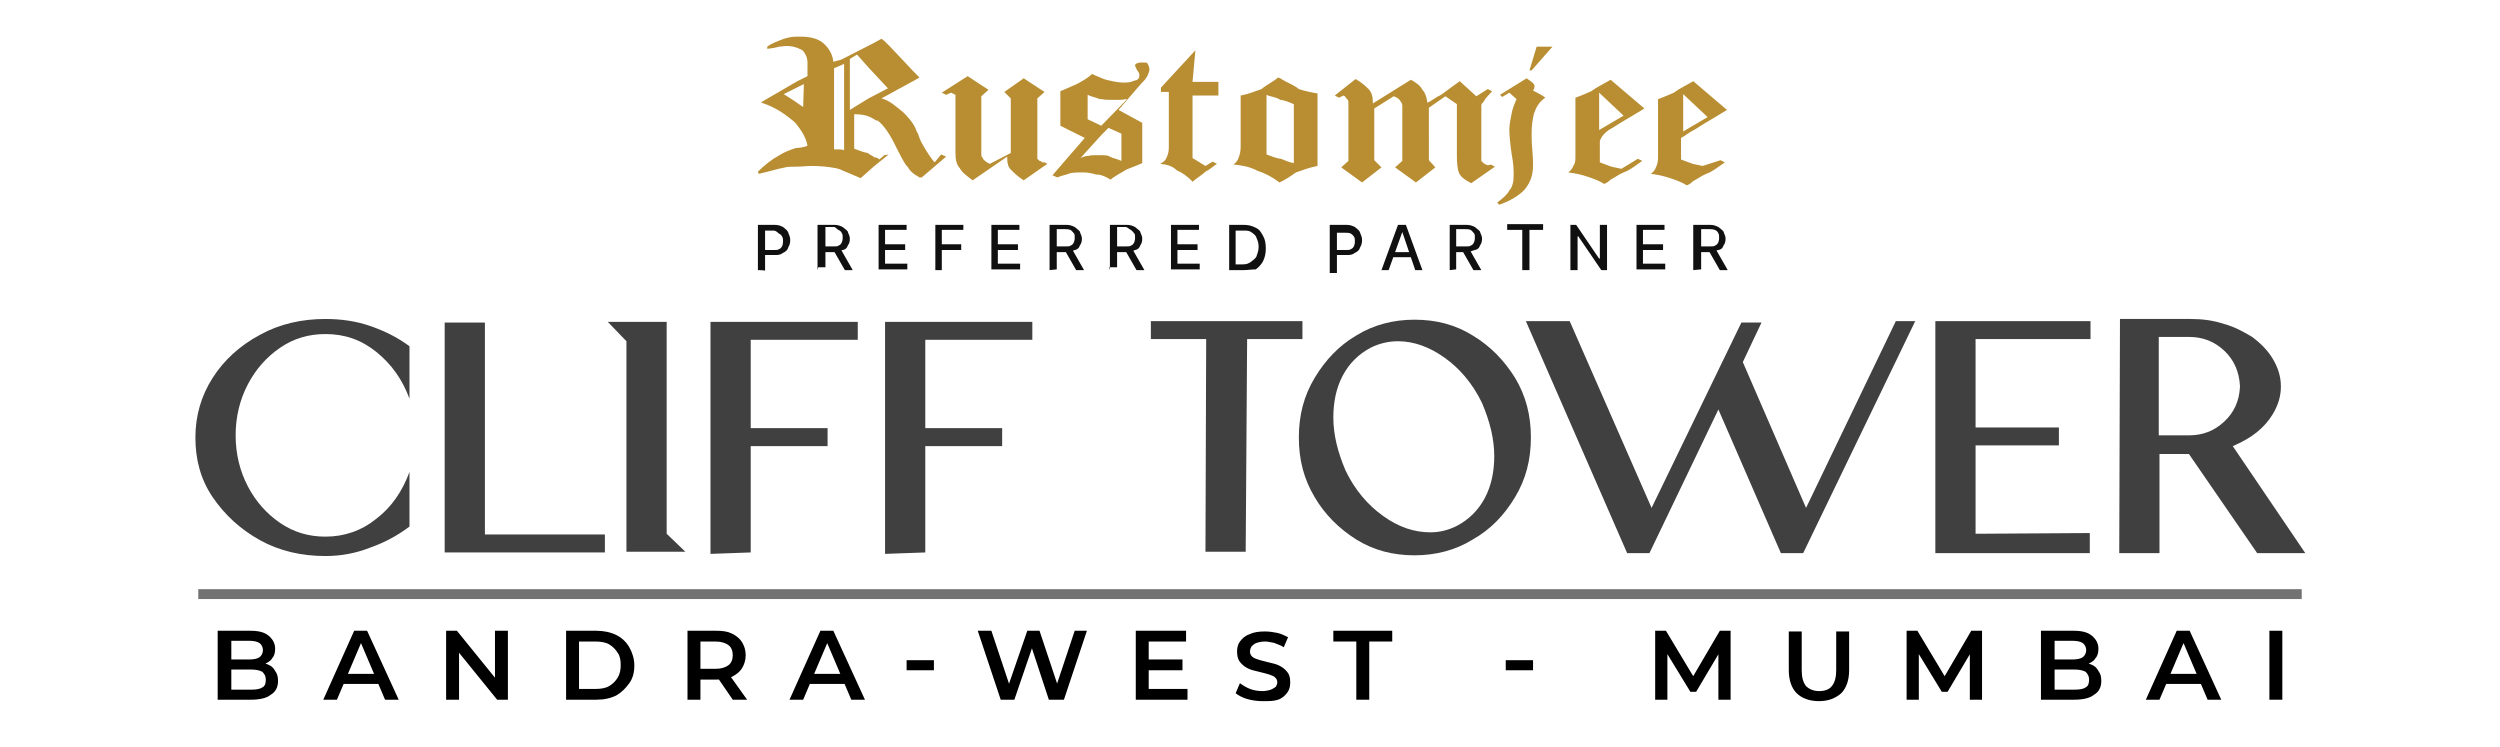
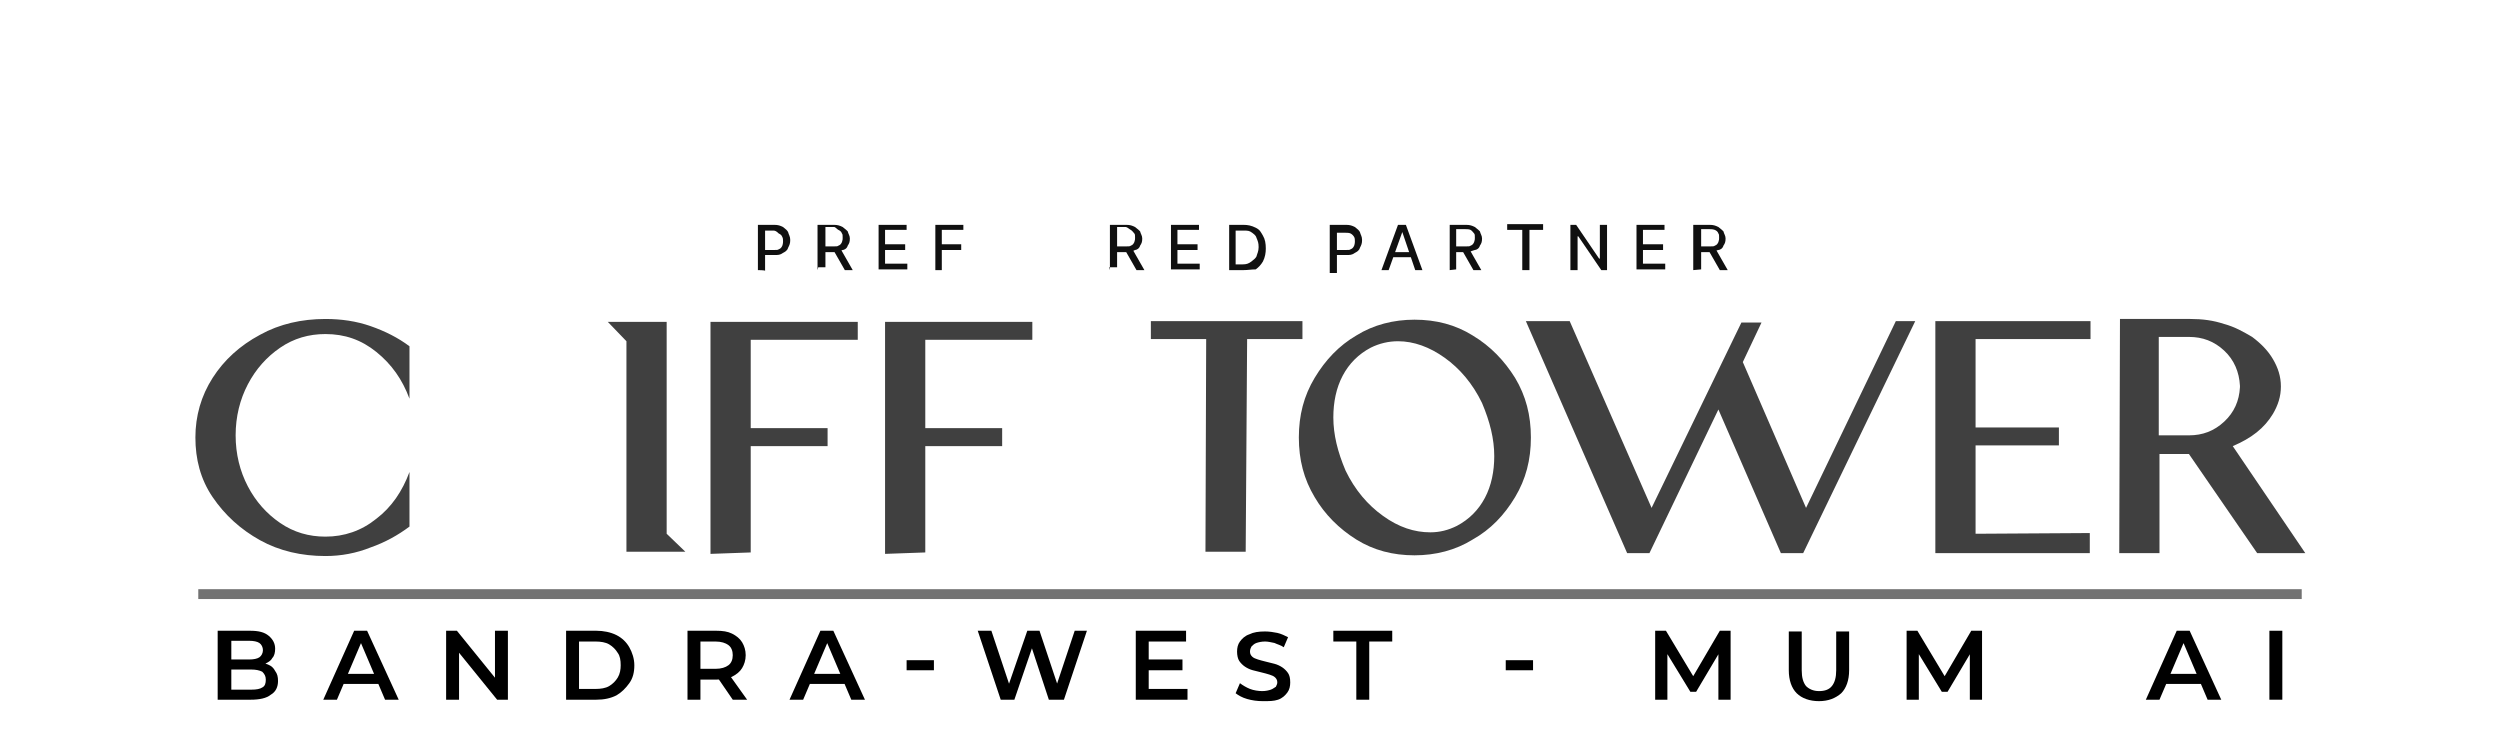
<svg xmlns="http://www.w3.org/2000/svg" version="1.1" id="Layer_1" x="0px" y="0px" viewBox="0 0 348 104" style="enable-background:new 0 0 348 104;" xml:space="preserve">
  <style type="text/css">
	.st0{fill:none;}
	.st1{fill:#B98E33;}
	.st2{fill:#101010;}
	.st3{fill:none;stroke:#727272;stroke-width:1.372;stroke-miterlimit:10;}
	.st4{fill:#404040;}
</style>
  <rect x="-286" y="-480.4" class="st0" width="905.1" height="1064.9" />
  <g>
    <g>
      <g>
-         <path class="st1" d="M166.4,7l-4.8,5.2v0.6h1.1v7.7c0,0.6-0.1,1-0.3,1.4c-0.1,0.3-0.3,0.6-0.9,0.9c0.9,0.1,1.7,0.3,2.3,0.9     c0.7,0.3,1.6,0.9,2.2,1.6c0.7-0.6,1.4-1,1.8-1.4c0.6-0.3,1-0.7,1.6-1.1l-0.6-0.3l-1,0.6l-1.8-1.1v-8.7h3.6v-1.9H166L166.4,7z      M153.3,17.5L153.3,17.5l-1.9-0.9v-3.4c0.6,0.3,1,0.3,1.7,0.6c0.1,0,0.1,0,0.3,0c0.3,0.1,0.9,0.1,1.6,0.1c0.3,0,0.3,0,0.9,0     c0.3,0,0.7-0.1,1-0.1L153.3,17.5z M156.1,18.6v3.8c-0.6-0.3-1.1-0.3-1.8-0.7c-0.3-0.1-0.7-0.1-1.1-0.1c-0.1,0-0.3,0-0.6,0     c-0.4,0-0.7,0-1.1,0.1c-0.3,0-0.7,0.1-1.1,0.3l3-3.3l0.9-0.9L156.1,18.6z M158.9,8.7c-0.3,0-0.3,0-0.6,0.1     c-0.3,0.1-0.3,0.3-0.3,0.3c0,0.1,0.1,0.3,0.3,0.7c0.3,0.3,0.3,0.6,0.3,0.7c0,0.3-0.1,0.6-0.6,0.7c-0.3,0.1-0.7,0.3-1.4,0.3     s-1.4-0.1-2.2-0.3c-0.6-0.1-1-0.3-1.7-0.6c-0.3-0.1-0.6-0.3-0.7-0.3c-0.6,0.6-1.4,1-2.1,1.4c-0.7,0.3-1.6,0.7-2.3,1v4.8l3.4,1.7     l-4.5,5.2l0.7,0.3c0.6-0.3,1.1-0.3,1.8-0.6c0.6-0.1,1.1-0.1,1.8-0.1c0.6,0,1.1,0.1,1.8,0.3h0.3c0.6,0.1,1,0.3,1.7,0.7     c0.7-0.6,1.6-1,2.2-1.4c0.7-0.3,1.6-0.6,2.2-0.9v-5.6l-3.3-1.8l3.1-3.6c0.3-0.3,0.7-0.7,0.9-1.1c0.1-0.3,0.3-0.6,0.3-0.9     c0-0.3-0.1-0.6-0.3-0.9C159.7,8.7,159.5,8.7,158.9,8.7 M180.1,22.7c-0.6-0.1-1.1-0.3-1.8-0.6h-0.1c-0.6-0.1-1.1-0.3-1.9-0.6v-8.3     c0.6,0.3,1.4,0.3,1.9,0.7h0.1c0.6,0.1,1.1,0.3,1.8,0.6V22.7z M178.2,10.9c-0.1,0-0.1-0.1-0.3-0.1c-0.7,0.6-1.6,1-2.3,1.6     c-0.9,0.3-1.8,0.7-2.9,0.9v7.1c0,0.6-0.1,1.1-0.3,1.6c-0.1,0.3-0.3,0.6-0.7,0.9c1.1,0.1,2.3,0.3,3.4,0.9c1,0.3,2.1,0.9,3,1.6l0,0     c0.7-0.3,1.6-0.9,2.3-1.4c0.9-0.3,1.9-0.7,3-0.9V13c-0.7-0.1-1.7-0.3-2.6-0.6C180.1,11.8,179.3,11.6,178.2,10.9 M212.9,9.8h0.3     l2.9-3.3h-2.2L212.9,9.8z M212.5,10.9l-3.7,2.3l0.3,0.3l1-0.6l1,0.9c-0.3,0.7-0.6,1.4-0.7,2.1c-0.1,0.6-0.3,1.4-0.3,2.1     c0,0.7,0.1,1.9,0.3,3.3c0.3,1.6,0.3,2.3,0.3,3.1c0,0.7-0.1,1.6-0.6,2.1c-0.3,0.6-0.9,1.1-1.7,1.7l0.3,0.3     c1.7-0.6,2.9-1.4,3.6-2.2c0.7-0.9,1.1-1.9,1.1-3.3c0-0.3,0-1-0.1-2.1c-0.1-1-0.1-1.8-0.1-2.3c0-1,0.1-1.8,0.3-2.7     c0.3-0.9,0.7-1.7,1.6-2.3c-0.3-0.3-1-0.6-1.7-1C213.9,11.8,213.5,11.6,212.5,10.9 M234.3,13.1l1.7,1.6l1.7,1.6l-1.7,1l-1.7,1     V13.1z M237,23.1l-1.4-0.3l-1.6-0.6v-3c0.6-0.3,1-0.7,1.6-1c0.6-0.3,1.1-0.7,1.8-1.1c1-0.6,1.9-1.1,3-1.8l-4.7-4l0,0     c-1,0.6-1.9,1-2.7,1.6c-0.7,0.3-1.6,0.7-2.2,0.9v8.1c0,0.6-0.1,1-0.3,1.4c-0.1,0.3-0.3,0.6-0.7,0.9c0.9,0.1,1.8,0.3,2.7,0.6     c0.9,0.3,1.7,0.6,2.3,1c0.3-0.1,0.6-0.3,0.9-0.6c0.6-0.3,1.1-0.7,1.8-1c0.9-0.3,1.7-1,2.6-1.6l-0.6-0.3L237,23.1z M222.6,18.1     v-5.2l1.7,1.6l1.7,1.6l-1.7,1L222.6,18.1z M224.1,18c0.6-0.3,1.1-0.7,1.8-1.1c1-0.6,1.9-1.1,3-1.8l-4.7-4l0,0     c-1,0.6-1.9,1-2.7,1.6c-0.7,0.3-1.6,0.7-2.2,0.9v8.1c0,0.6,0,1-0.3,1.4c-0.1,0.3-0.3,0.6-0.7,0.9c0.9,0.1,1.8,0.3,2.7,0.6     c0.9,0.3,1.7,0.6,2.3,1c0.3-0.1,0.6-0.3,0.9-0.6c0.6-0.3,1.1-0.7,1.8-1c0.9-0.3,1.7-1,2.6-1.6l-0.6-0.3l-2.3,1.4l-1.4-0.3     l-1.6-0.6v-3C223.1,18.6,223.8,18.2,224.1,18 M120.9,13.7l-2.6,1.6V8.2l1-0.6l1.6,1.8l2.7,2.9L120.9,13.7z M117.5,20.9     c-0.3-0.1-0.6-0.1-0.7-0.1l0,0c-0.3,0-0.3,0-0.7,0V9.5l0.7-0.3l0.7-0.3V20.9z M111.8,14.9l-1.3-0.9l-1.4-0.9l1.4-0.7l1.4-0.7     L111.8,14.9L111.8,14.9z M130.1,22.6c-0.3-0.3-1.1-1.4-1.9-2.9c-0.3-0.6-0.3-1-0.6-1.4c-0.3-1-1.1-1.9-1.9-2.7     c-0.9-0.7-1.8-1.6-3-1.9l5.3-2.9c-0.6-0.6-1.4-1.4-2.2-2.3c-1.7-1.8-2.7-2.9-3.1-3.1l-1.1,0.6l-4.5,2.3l-1.1,0.3     c-0.1-1-0.6-1.9-1.4-2.6c-0.7-0.6-1.8-0.9-3.1-0.9c-0.1,0-0.3,0-0.6,0c-0.6,0-1.1,0.1-1.8,0.3c-0.7,0.3-1.7,0.6-2.3,1.1v0.3     c0.6-0.1,1-0.1,1.6-0.3c0.3,0,0.7-0.1,1.1-0.1c0.6,0,1,0.1,1.6,0.3c0.1,0.1,0.3,0.1,0.6,0.3c0.3,0.3,0.7,0.9,0.7,1.7v1.9     l-1.4,0.7l-5,2.9v0.1c1.9,0.6,3.3,1.6,4.5,2.6c0.1,0.1,0.1,0.1,0.3,0.3c0.7,0.9,1.4,1.9,1.6,3.1c-0.3,0.1-0.9,0.3-1.6,0.3     c-0.9,0.3-1.7,0.6-2.3,1c-1.1,0.6-2.1,1.4-3,2.3l0.1,0.3c1.4-0.3,2.6-0.7,3.7-0.9c0.3-0.1,1-0.1,1.6-0.1c0.7,0,1.4-0.1,2.1-0.1     c1.1,0,2.2,0.1,3.3,0.3c0.3,0.1,0.6,0.1,0.9,0.3c0.7,0.3,1.7,0.7,2.6,1.1l1.8-1.6l2.1-1.7l-0.6,0.1l-0.7,0.6     c-0.1-0.1-0.3-0.3-0.7-0.3c-0.3-0.3-0.6-0.3-0.9-0.6c-0.6-0.1-1.1-0.3-1.9-0.6v-4.8l0,0c0.9,0,1.8,0.1,2.6,0.6     c0.3,0.1,0.3,0.3,0.7,0.3c0.9,0.7,1.8,2.1,2.6,3.8c0.6,1.1,1,2.1,1.6,2.7c0.3,0.6,0.9,1,1.6,1.4h0.3l3.4-2.9l-0.7-0.3L130.1,22.6     z M145.3,22.7c-0.3-0.1-0.3-0.3-0.6-0.3c-0.1-0.1-0.3-0.3-0.3-0.3v-8.4l1-0.9l-2.9-1.9l-2.7,1.9l0.9,0.9v7.6l-2.9,1.5     c-0.3-0.1-0.6-0.3-0.9-0.6c-0.1-0.3-0.3-0.3-0.3-0.7v-8.1l1-0.9l-2.9-1.9l-3.6,2.3l0.6,0.3l0.7-0.3l0.6,0.3v8.1     c0,0.7,0.1,1.6,0.6,2.1c0.3,0.6,1,1.1,1.8,1.7l4.8-3.3v0.1c0,0.7,0.1,1.4,0.6,1.8c0.3,0.3,0.9,0.9,1.7,1.4l3.3-2.3l-0.6-0.3     L145.3,22.7z M207.1,23c-0.3-0.1-0.3-0.1-0.6-0.3c-0.1-0.1-0.3-0.3-0.3-0.3v-7.8c0.1-0.3,0.3-0.3,0.6-0.9c0.3-0.3,0.6-0.7,0.9-1     l-0.6-0.3l-1.6,1l-2.3-2.1c-1,0.7-1.9,1.4-2.6,1.9c-0.7,0.3-1.4,0.9-1.9,1.1c-0.1-0.7-0.3-1.4-0.7-1.8c-0.3-0.6-0.9-1-1.6-1.4     l-5.3,3.3v-0.1c0-0.7-0.1-1.4-0.6-1.9c-0.3-0.3-0.9-0.9-1.8-1.4l-2.9,2.3l0.6,0.3l0.6-0.3c0.3,0.1,0.3,0.3,0.6,0.6     c0.1,0,0.1,0.3,0.1,0.6v7.9l-1,0.9l2.9,2.1l2.7-2.1l-1-1v-7.2l2.7-1.7c0.3,0.1,0.7,0.3,0.9,0.6c0.1,0.3,0.3,0.3,0.3,0.7v7.7     l-1,0.9l2.9,2.1l2.7-2.1l-0.9-1V15l2.3-1.6l1.6,1.1v7.3c0,1,0.1,1.8,0.3,2.3c0.3,0.6,0.9,1,1.7,1.4l3.3-2.3l-0.6-0.3     C207.3,23,207.1,23,207.1,23z" />
-       </g>
+         </g>
    </g>
    <g>
      <path class="st2" d="M105.5,37.6v-6.3h2.3c0.5,0,0.8,0.1,1.2,0.3c0.4,0.3,0.6,0.5,0.7,0.7c0.1,0.4,0.3,0.6,0.3,1.1    c0,0.5-0.1,0.7-0.3,1.1c-0.1,0.4-0.5,0.6-0.7,0.7c-0.4,0.3-0.7,0.3-1.2,0.3h-1.6v-0.7h1.5c0.4,0,0.6,0,0.7-0.1    c0.3-0.1,0.4-0.3,0.5-0.5c0.1-0.3,0.1-0.5,0.1-0.6s0-0.5-0.1-0.6c-0.1-0.3-0.3-0.4-0.5-0.5c-0.3-0.3-0.5-0.4-0.7-0.4h-1.2v5.6    C106.5,37.6,105.5,37.6,105.5,37.6z" />
      <path class="st2" d="M113.8,37.6v-6.3h2.3c0.5,0,0.8,0.1,1.2,0.3c0.4,0.3,0.6,0.5,0.7,0.6c0.1,0.4,0.3,0.6,0.3,1    c0,0.5-0.1,0.7-0.3,1c-0.1,0.4-0.5,0.6-0.7,0.6c-0.4,0.1-0.7,0.3-1.2,0.3h-1.8v-0.8h1.7c0.4,0,0.6,0,0.7-0.1    c0.3-0.1,0.4-0.3,0.5-0.5c0.1-0.3,0.1-0.4,0.1-0.6c0-0.3,0-0.5-0.1-0.6c-0.1-0.3-0.3-0.4-0.5-0.5c-0.2-0.1-0.4-0.4-0.6-0.4h-1.2    v5.6h-1L113.8,37.6L113.8,37.6z M117.1,34.8l1.6,2.8h-1.1l-1.6-2.8H117.1z" />
      <path class="st2" d="M122.3,37.6v-6.3h3.9V32h-3V34h2.8v0.8h-2.8v1.9h3.1v0.8H122.3L122.3,37.6z" />
      <path class="st2" d="M130.2,37.6v-6.3h3.9V32h-3V34h2.7v0.8h-2.7v2.8H130.2z" />
-       <path class="st2" d="M138,37.6v-6.3h3.9V32h-3V34h2.8v0.8h-2.8v1.9h3.1v0.8H138L138,37.6z" />
-       <path class="st2" d="M146.1,37.6v-6.3h2.3c0.5,0,0.8,0.1,1.2,0.3c0.4,0.3,0.6,0.5,0.7,0.6c0.1,0.4,0.3,0.6,0.3,1    c0,0.5-0.1,0.7-0.3,1c-0.1,0.4-0.5,0.6-0.7,0.6c-0.4,0.2-0.8,0.3-1.2,0.3h-1.8v-0.8h1.7c0.4,0,0.6,0,0.7-0.1    c0.3-0.1,0.4-0.3,0.5-0.5c0.1-0.3,0.1-0.4,0.1-0.6c0-0.3,0-0.5-0.1-0.6s-0.3-0.4-0.5-0.5c-0.3-0.1-0.5-0.1-0.7-0.1h-1.2v5.6    L146.1,37.6L146.1,37.6L146.1,37.6z M149.3,34.8l1.6,2.8h-1.1l-1.6-2.8H149.3z" />
      <path class="st2" d="M154.5,37.6v-6.3h2.3c0.5,0,0.8,0.1,1.2,0.3c0.4,0.3,0.6,0.5,0.7,0.6c0.1,0.4,0.3,0.6,0.3,1    c0,0.5-0.1,0.7-0.3,1c-0.1,0.4-0.5,0.6-0.7,0.6c-0.4,0.2-0.7,0.3-1.2,0.3h-1.8v-0.8h1.7c0.4,0,0.6,0,0.7-0.1    c0.3-0.1,0.4-0.3,0.5-0.5c0.1-0.3,0.1-0.4,0.1-0.6c0-0.3,0-0.5-0.1-0.6s-0.3-0.4-0.5-0.5c-0.2-0.1-0.5-0.4-0.7-0.4h-1.2v5.6h-1.1    L154.5,37.6L154.5,37.6z M157.7,34.8l1.6,2.8h-1.1l-1.6-2.8H157.7z" />
      <path class="st2" d="M163,37.6v-6.3h3.9V32h-3V34h2.8v0.8h-2.8v1.9h3.1v0.8H163L163,37.6z" />
      <path class="st2" d="M173.1,37.6h-2v-6.3h2c0.6,0,1.1,0.1,1.7,0.4c0.6,0.3,0.7,0.6,1,1.1c0.3,0.5,0.4,1.1,0.4,1.8    c0,0.6-0.1,1.2-0.4,1.8c-0.3,0.5-0.6,0.8-1,1.1C174.2,37.5,173.7,37.6,173.1,37.6z M172,36.8h1c0.5,0,0.8-0.1,1.2-0.4    c0.4-0.3,0.6-0.5,0.7-0.7c0.1-0.4,0.3-0.7,0.3-1.3s-0.1-0.8-0.3-1.3c-0.1-0.4-0.5-0.6-0.6-0.7c-0.4-0.3-0.6-0.3-1.2-0.3H172V36.8    L172,36.8z" />
      <path class="st2" d="M185.1,37.6v-6.3h2.3c0.5,0,0.8,0.1,1.2,0.3c0.4,0.3,0.6,0.5,0.7,0.7c0.1,0.4,0.3,0.6,0.3,1.1    c0,0.5-0.1,0.7-0.3,1.1c-0.1,0.4-0.5,0.6-0.7,0.7c-0.4,0.3-0.7,0.3-1.2,0.3h-1.6v-0.7h1.5c0.4,0,0.6,0,0.7-0.1    c0.3-0.1,0.4-0.3,0.5-0.5c0.1-0.3,0.1-0.5,0.1-0.6s0-0.5-0.1-0.6c-0.1-0.2-0.3-0.4-0.5-0.5c-0.2-0.1-0.5-0.1-0.7-0.1h-1.2V38h-1    V37.6z" />
      <path class="st2" d="M193.3,37.6h-1l2.3-6.3h1.1l2.3,6.3h-1l-1.8-5.3l0,0L193.3,37.6z M193.6,35.1h3.2v0.7h-3.2V35.1z" />
      <path class="st2" d="M201.8,37.6v-6.3h2.3c0.5,0,0.8,0.1,1.2,0.3c0.4,0.3,0.6,0.5,0.7,0.6c0.1,0.4,0.3,0.6,0.3,1    c0,0.5-0.1,0.7-0.3,1c-0.1,0.4-0.5,0.6-0.7,0.6c-0.4,0.1-0.7,0.3-1.2,0.3h-1.8v-0.8h1.7c0.4,0,0.6,0,0.7-0.1    c0.3-0.1,0.4-0.3,0.5-0.5c0.1-0.3,0.1-0.4,0.1-0.6c0-0.3,0-0.5-0.1-0.6s-0.3-0.4-0.5-0.5c-0.2-0.1-0.5-0.1-0.7-0.1h-1.3v5.6    L201.8,37.6L201.8,37.6L201.8,37.6z M204.6,34.8l1.6,2.8h-1.1l-1.6-2.8C203.6,34.8,204.6,34.8,204.6,34.8z" />
      <path class="st2" d="M209.8,32v-0.8h5V32h-1.9v5.6h-1V32H209.8z" />
      <path class="st2" d="M223.7,31.3v6.3h-0.8l-3.2-4.7h-0.1v4.7h-1v-6.3h0.8l3.2,4.7h0.1v-4.7C222.7,31.3,223.7,31.3,223.7,31.3z" />
      <path class="st2" d="M227.8,37.6v-6.3h3.9V32h-3V34h2.8v0.8h-2.8v1.9h3.1v0.8H227.8L227.8,37.6z" />
      <path class="st2" d="M235.7,37.6v-6.3h2.3c0.5,0,0.8,0.1,1.2,0.3c0.4,0.3,0.6,0.5,0.7,0.6c0.1,0.4,0.3,0.6,0.3,1    c0,0.5-0.1,0.7-0.3,1c-0.1,0.4-0.5,0.6-0.7,0.6s-0.7,0.3-1.2,0.3h-1.7v-0.8h1.7c0.4,0,0.6,0,0.7-0.1c0.3-0.1,0.4-0.3,0.5-0.5    c0.1-0.3,0.1-0.4,0.1-0.6c0-0.3,0-0.5-0.1-0.6c-0.1-0.3-0.3-0.4-0.5-0.5c-0.3-0.1-0.5-0.1-0.7-0.1h-1.2v5.6L235.7,37.6L235.7,37.6    z M238.9,34.8l1.6,2.8h-1.1l-1.6-2.8C237.9,34.8,238.9,34.8,238.9,34.8z" />
    </g>
  </g>
  <line class="st3" x1="27.6" y1="82.7" x2="320.4" y2="82.7" />
  <g>
    <path class="st4" d="M45.3,77.4c-3.3,0-6.4-0.7-9.1-2.2c-2.7-1.5-4.9-3.5-6.6-6s-2.4-5.3-2.4-8.3s0.8-5.8,2.4-8.3s3.8-4.5,6.6-6   c2.7-1.5,5.8-2.2,9.1-2.2c2.2,0,4.3,0.3,6.3,1c2,0.7,3.8,1.6,5.4,2.8v7.3c-1-2.7-2.5-4.8-4.6-6.5s-4.4-2.5-7.1-2.5   c-2.3,0-4.4,0.6-6.3,1.9s-3.4,3-4.5,5.1c-1.1,2.1-1.7,4.5-1.7,7.1c0,2.6,0.6,5,1.7,7.1c1.1,2.1,2.6,3.8,4.5,5.1   c1.9,1.3,4,1.9,6.3,1.9c2.6,0,5-0.8,7.1-2.5c2.1-1.6,3.6-3.8,4.6-6.5v7.6c-1.6,1.2-3.4,2.2-5.4,2.9C49.6,77,47.5,77.4,45.3,77.4z" />
-     <path class="st4" d="M61.9,76.9v-32h5.6v29.5h16.7v2.5L61.9,76.9z" />
    <path class="st4" d="M95.4,76.8h-8.2V47.5l-2.6-2.7h8.2v29.5L95.4,76.8z" />
    <path class="st4" d="M98.9,77.1V44.8h20.5v2.5h-14.9v12.3h10.7v2.5h-10.7l0,14.8L98.9,77.1z" />
    <path class="st4" d="M123.2,77.1V44.8h20.5v2.5h-14.9v12.3h10.7v2.5h-10.7l0,14.8L123.2,77.1z" />
    <path class="st4" d="M173.4,76.8h-5.6l0.1-29.6h-7.7v-2.5h21.1v2.5h-7.7L173.4,76.8z" />
    <path class="st4" d="M196.9,77.3c-3,0-5.7-0.7-8.1-2.2c-2.4-1.5-4.4-3.5-5.8-5.9c-1.5-2.5-2.2-5.2-2.2-8.3s0.7-5.8,2.2-8.3   c1.5-2.5,3.4-4.5,5.8-5.9c2.4-1.5,5.2-2.2,8.1-2.2c3,0,5.7,0.7,8.1,2.2c2.5,1.5,4.4,3.5,5.9,5.9c1.5,2.5,2.2,5.2,2.2,8.3   s-0.7,5.8-2.2,8.3c-1.5,2.5-3.4,4.5-5.9,5.9C202.6,76.6,199.8,77.3,196.9,77.3z M199.1,74.1c1.3,0,2.5-0.3,3.7-0.9   c1.7-0.9,3-2.2,3.9-3.9c0.9-1.7,1.3-3.7,1.3-5.8c0-2.4-0.6-4.8-1.7-7.4c-1.3-2.7-3.1-4.8-5.2-6.3c-2.1-1.5-4.3-2.3-6.5-2.3   c-1.3,0-2.6,0.3-3.8,0.9c-1.7,0.9-3,2.2-3.9,3.9s-1.3,3.7-1.3,5.8c0,2.4,0.6,4.8,1.7,7.4c1.3,2.7,3.1,4.8,5.2,6.3   C194.7,73.4,196.9,74.1,199.1,74.1z" />
    <path class="st4" d="M251,77h-3.1l-8.7-20l-9.6,20h-3.1l-14.1-32.3h6.1l11.4,26l12.5-25.8h2.8l-2.6,5.5l8.8,20.3l12.5-26h2.7   L251,77z" />
    <path class="st4" d="M291,77h-21.6V44.7H291v2.5H275v12.3h11.6v2.5H275v12.3l15.9-0.1V77z" />
    <path class="st4" d="M320.9,77h-6.7l-9.5-13.8h-4.1l0,13.8h-5.6l0.1-32.6h9.8c1.7,0,3.2,0.2,4.7,0.7c1.5,0.4,2.7,1.1,3.9,1.8   c1.2,0.9,2.2,1.9,2.9,3.1c0.7,1.2,1.1,2.4,1.1,3.8c0,1.4-0.4,2.6-1.1,3.8c-1.2,2-3,3.4-5.6,4.5L320.9,77z M304.7,60.6   c1.9,0,3.5-0.6,4.9-1.9c1.4-1.3,2.1-2.9,2.2-4.8v-0.2c-0.1-1.9-0.8-3.6-2.2-4.9c-1.4-1.3-3-1.9-4.9-1.9h-4.2v13.7H304.7z" />
  </g>
  <g>
    <path d="M30.3,97.4v-9.6h4.5c1.2,0,2,0.2,2.6,0.7c0.6,0.5,0.9,1.1,0.9,1.8c0,0.5-0.1,1-0.4,1.3c-0.2,0.4-0.6,0.6-1,0.8   c-0.4,0.2-0.8,0.3-1.3,0.3l0.2-0.5c0.5,0,1,0.1,1.5,0.3s0.8,0.5,1,0.9c0.3,0.4,0.4,0.8,0.4,1.4c0,0.8-0.3,1.5-1,1.9   c-0.6,0.5-1.6,0.7-2.8,0.7H30.3z M32.1,96H35c0.7,0,1.2-0.1,1.5-0.3c0.4-0.2,0.5-0.6,0.5-1.1c0-0.5-0.2-0.8-0.5-1.1   c-0.4-0.2-0.9-0.3-1.5-0.3h-3v-1.4h2.7c0.6,0,1.1-0.1,1.4-0.3c0.3-0.2,0.5-0.6,0.5-1c0-0.4-0.2-0.8-0.5-1c-0.3-0.2-0.8-0.3-1.4-0.3   h-2.5V96z" />
    <path d="M45,97.4l4.3-9.6h1.8l4.4,9.6h-1.9l-3.7-8.7h0.7l-3.7,8.7H45z M47,95.2l0.5-1.4h5.2l0.5,1.4H47z" />
    <path d="M62.1,97.4v-9.6h1.5l6,7.4h-0.7v-7.4h1.8v9.6h-1.5l-6-7.4h0.7v7.4H62.1z" />
    <path d="M78.8,97.4v-9.6H83c1,0,2,0.2,2.8,0.6c0.8,0.4,1.4,1,1.8,1.7s0.7,1.6,0.7,2.5c0,1-0.2,1.8-0.7,2.5s-1.1,1.3-1.8,1.7   c-0.8,0.4-1.7,0.6-2.8,0.6H78.8z M80.6,95.9h2.3c0.7,0,1.4-0.1,1.9-0.4c0.5-0.3,0.9-0.7,1.2-1.2c0.3-0.5,0.4-1.1,0.4-1.7   c0-0.7-0.1-1.3-0.4-1.7c-0.3-0.5-0.7-0.9-1.2-1.2c-0.5-0.3-1.2-0.4-1.9-0.4h-2.3V95.9z" />
    <path d="M95.7,97.4v-9.6h4c0.9,0,1.6,0.1,2.2,0.4c0.6,0.3,1.1,0.7,1.4,1.2c0.3,0.5,0.5,1.1,0.5,1.8c0,0.7-0.2,1.3-0.5,1.8   c-0.3,0.5-0.8,0.9-1.4,1.2c-0.6,0.3-1.3,0.4-2.2,0.4h-3l0.8-0.8v3.6H95.7z M97.5,94l-0.8-0.9h2.9c0.8,0,1.4-0.2,1.8-0.5   s0.6-0.8,0.6-1.4c0-0.6-0.2-1.1-0.6-1.4s-1-0.5-1.8-0.5h-2.9l0.8-0.9V94z M102,97.4l-2.4-3.5h1.9l2.5,3.5H102z" />
    <path d="M109.9,97.4l4.3-9.6h1.8l4.4,9.6h-1.9l-3.7-8.7h0.7l-3.7,8.7H109.9z M111.9,95.2l0.5-1.4h5.2l0.5,1.4H111.9z" />
    <path d="M126.2,93.3v-1.4h3.8v1.4H126.2z" />
    <path d="M139.3,97.4l-3.2-9.6h1.9l2.9,8.7h-0.9l3-8.7h1.7l2.9,8.7h-0.9l2.9-8.7h1.7l-3.2,9.6H146l-2.6-7.9h0.5l-2.7,7.9H139.3z" />
    <path d="M159.9,95.9h5.4v1.5h-7.2v-9.6h7v1.5h-5.2V95.9z M159.8,91.8h4.8v1.5h-4.8V91.8z" />
    <path d="M175.8,97.6c-0.8,0-1.5-0.1-2.2-0.3c-0.7-0.2-1.2-0.5-1.6-0.8l0.6-1.4c0.4,0.3,0.9,0.6,1.4,0.8s1.2,0.3,1.7,0.3   c0.5,0,0.9-0.1,1.2-0.2c0.3-0.1,0.5-0.3,0.7-0.4c0.1-0.2,0.2-0.4,0.2-0.6c0-0.3-0.1-0.5-0.3-0.7c-0.2-0.2-0.5-0.3-0.8-0.4   s-0.7-0.2-1.1-0.3c-0.4-0.1-0.8-0.2-1.2-0.3c-0.4-0.1-0.8-0.3-1.1-0.5c-0.3-0.2-0.6-0.5-0.8-0.8c-0.2-0.3-0.3-0.8-0.3-1.3   c0-0.5,0.1-1,0.4-1.4c0.3-0.4,0.7-0.8,1.3-1c0.6-0.3,1.3-0.4,2.2-0.4c0.6,0,1.2,0.1,1.7,0.2s1.1,0.4,1.5,0.6l-0.6,1.4   c-0.4-0.3-0.9-0.4-1.3-0.6c-0.5-0.1-0.9-0.2-1.3-0.2c-0.5,0-0.9,0.1-1.2,0.2c-0.3,0.1-0.5,0.3-0.7,0.5c-0.1,0.2-0.2,0.4-0.2,0.7   c0,0.3,0.1,0.5,0.3,0.7c0.2,0.2,0.5,0.3,0.8,0.4c0.3,0.1,0.7,0.2,1.1,0.3s0.8,0.2,1.2,0.3c0.4,0.1,0.8,0.3,1.1,0.5s0.6,0.5,0.8,0.8   c0.2,0.3,0.3,0.7,0.3,1.3c0,0.5-0.1,1-0.4,1.4c-0.3,0.4-0.7,0.8-1.3,1S176.7,97.6,175.8,97.6z" />
    <path d="M188.8,97.4v-8.1h-3.2v-1.5h8.2v1.5h-3.2v8.1H188.8z" />
    <path d="M209.6,93.3v-1.4h3.8v1.4H209.6z" />
    <path d="M230.4,97.4v-9.6h1.5l4.2,7h-0.8l4.1-7h1.5l0,9.6h-1.7l0-7h0.4l-3.5,5.9h-0.8l-3.6-5.9h0.4v7H230.4z" />
    <path d="M253.2,97.6c-1.3,0-2.4-0.4-3.1-1.1c-0.7-0.7-1.1-1.8-1.1-3.2v-5.4h1.8v5.4c0,1,0.2,1.7,0.6,2.2c0.4,0.4,1,0.7,1.8,0.7   s1.4-0.2,1.8-0.7c0.4-0.5,0.6-1.2,0.6-2.2v-5.4h1.8v5.4c0,1.4-0.4,2.5-1.1,3.2C255.5,97.2,254.5,97.6,253.2,97.6z" />
    <path d="M265.4,97.4v-9.6h1.5l4.2,7h-0.8l4.1-7h1.5l0,9.6h-1.7l0-7h0.4l-3.5,5.9h-0.8l-3.6-5.9h0.4v7H265.4z" />
-     <path d="M284.1,97.4v-9.6h4.5c1.2,0,2,0.2,2.6,0.7c0.6,0.5,0.9,1.1,0.9,1.8c0,0.5-0.1,1-0.4,1.3c-0.2,0.4-0.6,0.6-1,0.8   c-0.4,0.2-0.8,0.3-1.3,0.3l0.2-0.5c0.5,0,1,0.1,1.5,0.3s0.8,0.5,1,0.9c0.3,0.4,0.4,0.8,0.4,1.4c0,0.8-0.3,1.5-1,1.9   c-0.6,0.5-1.6,0.7-2.8,0.7H284.1z M285.9,96h2.9c0.7,0,1.2-0.1,1.5-0.3c0.4-0.2,0.5-0.6,0.5-1.1c0-0.5-0.2-0.8-0.5-1.1   c-0.4-0.2-0.9-0.3-1.5-0.3h-3v-1.4h2.7c0.6,0,1.1-0.1,1.4-0.3c0.3-0.2,0.5-0.6,0.5-1c0-0.4-0.2-0.8-0.5-1s-0.8-0.3-1.4-0.3h-2.5V96   z" />
    <path d="M298.7,97.4l4.3-9.6h1.8l4.4,9.6h-1.9l-3.7-8.7h0.7l-3.7,8.7H298.7z M300.7,95.2l0.5-1.4h5.2l0.5,1.4H300.7z" />
    <path d="M315.9,97.4v-9.6h1.8v9.6H315.9z" />
  </g>
</svg>